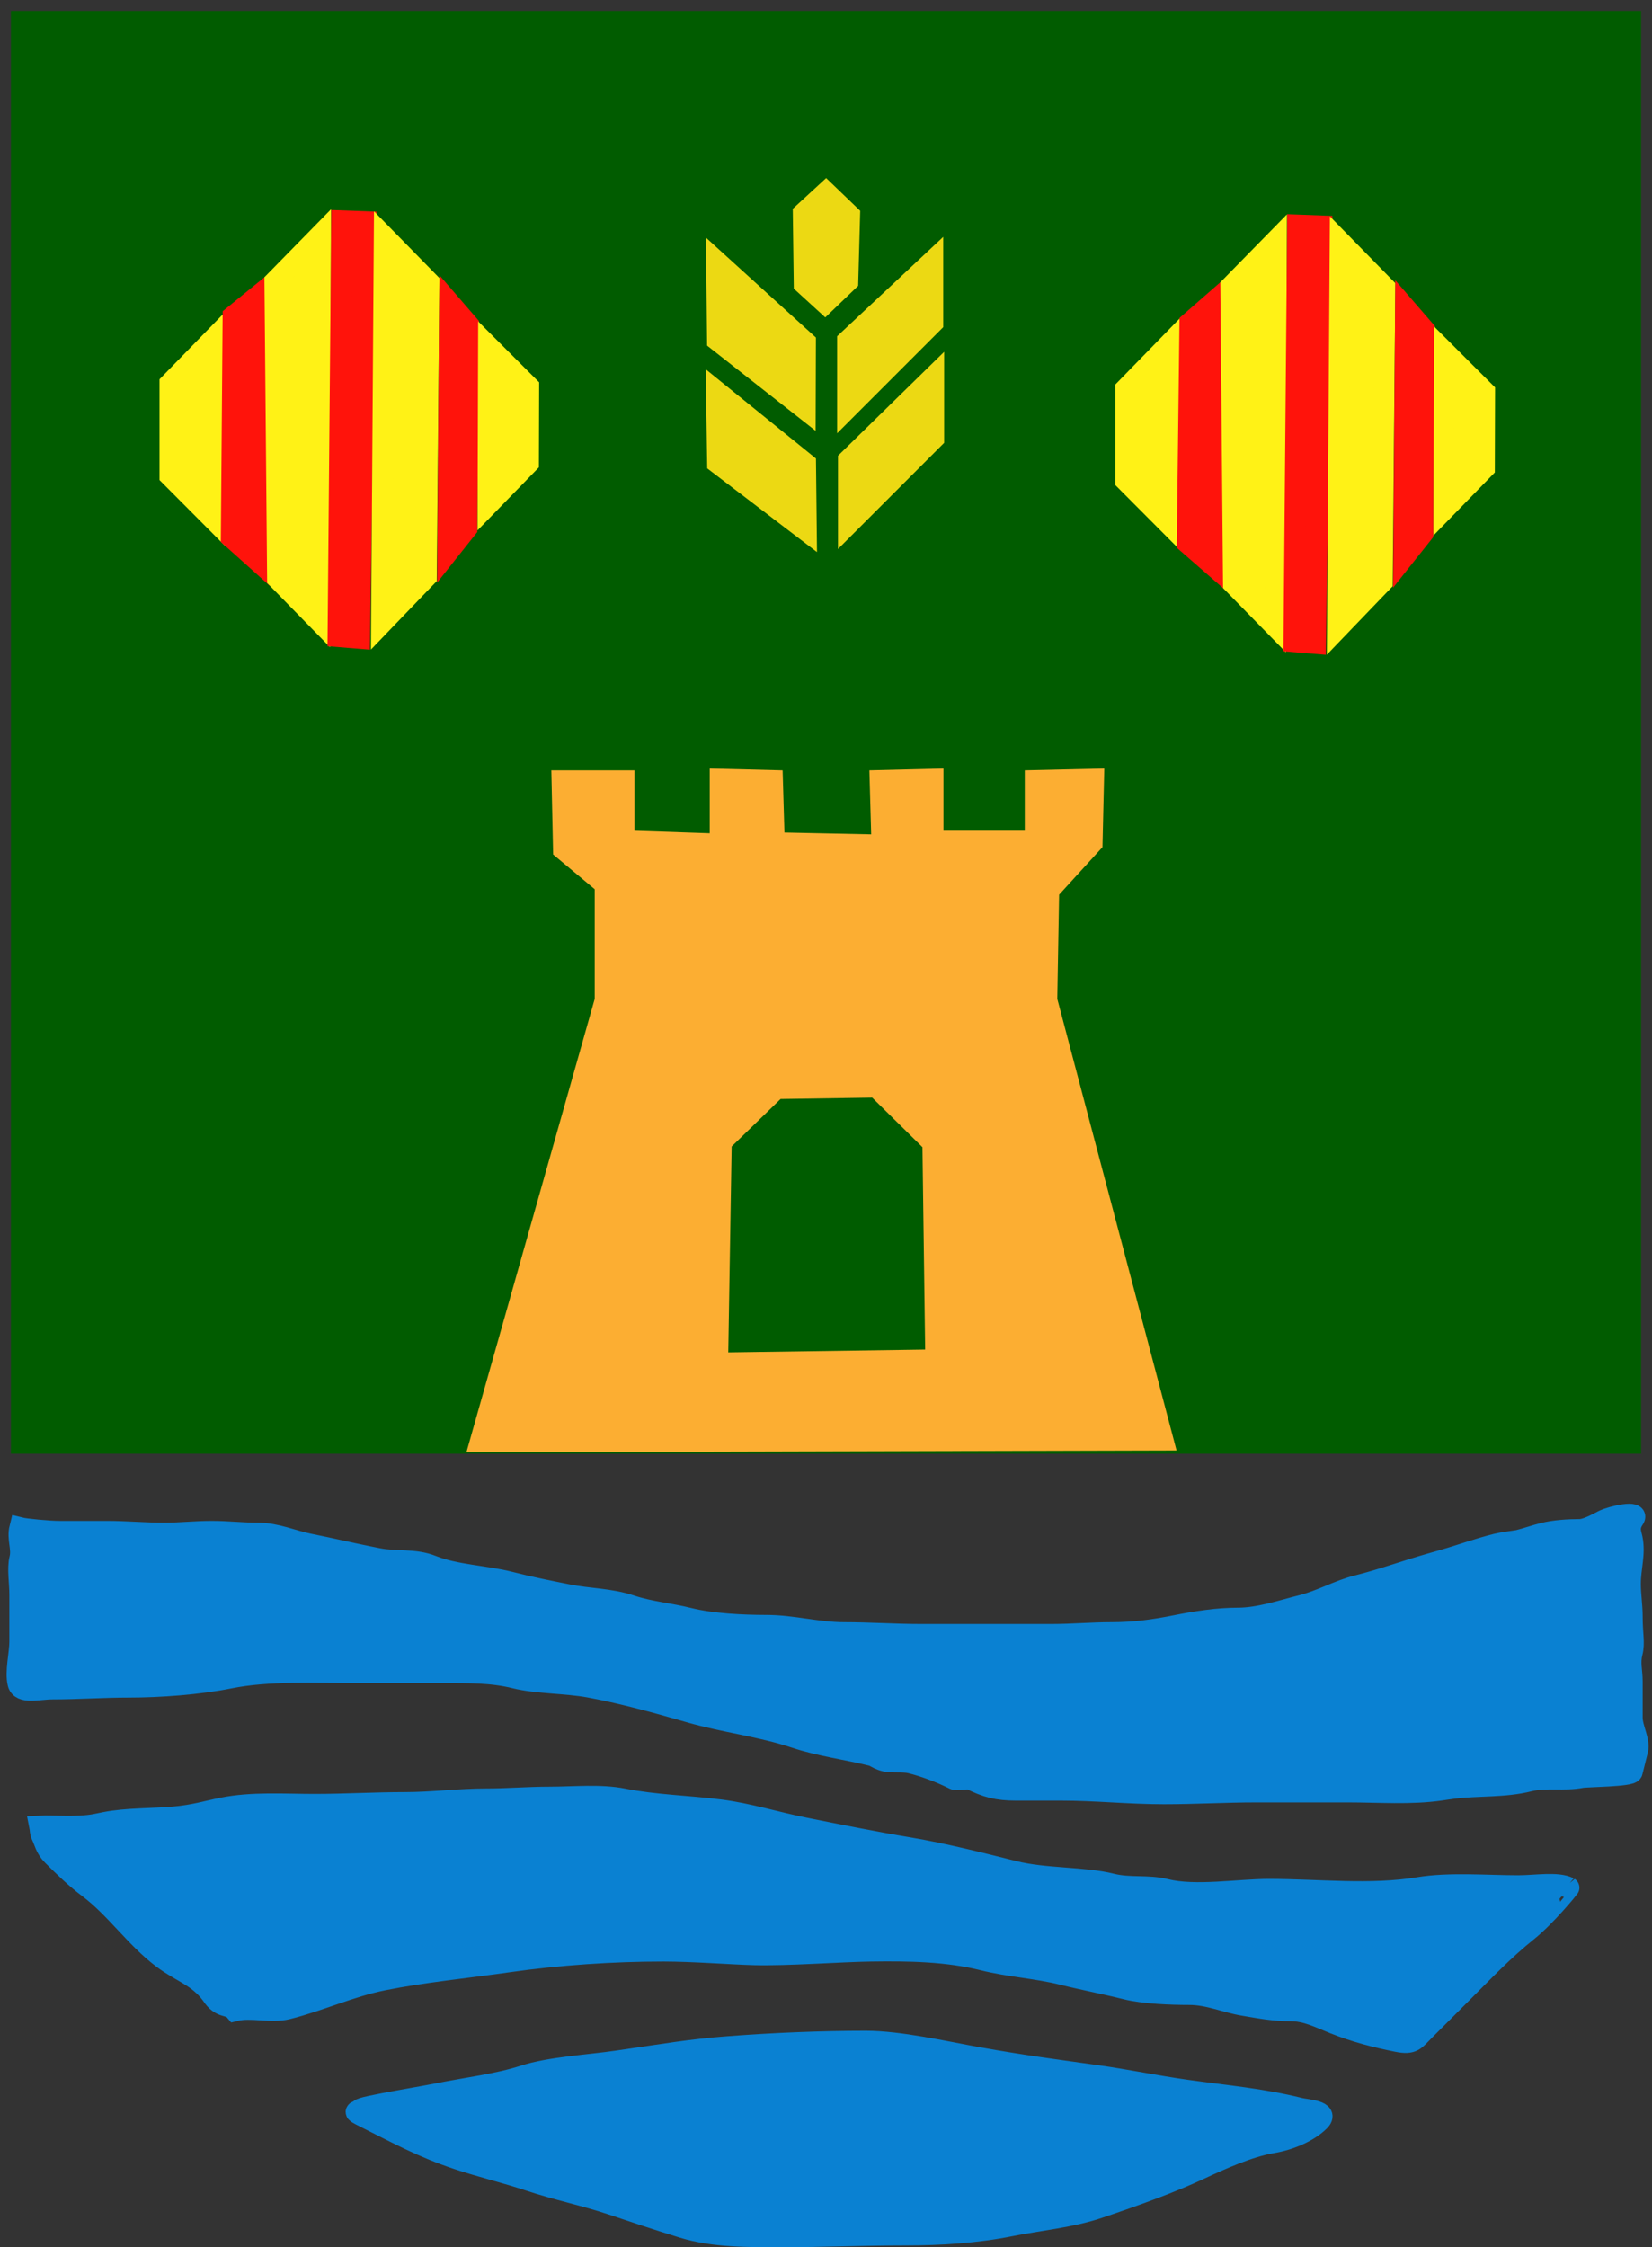
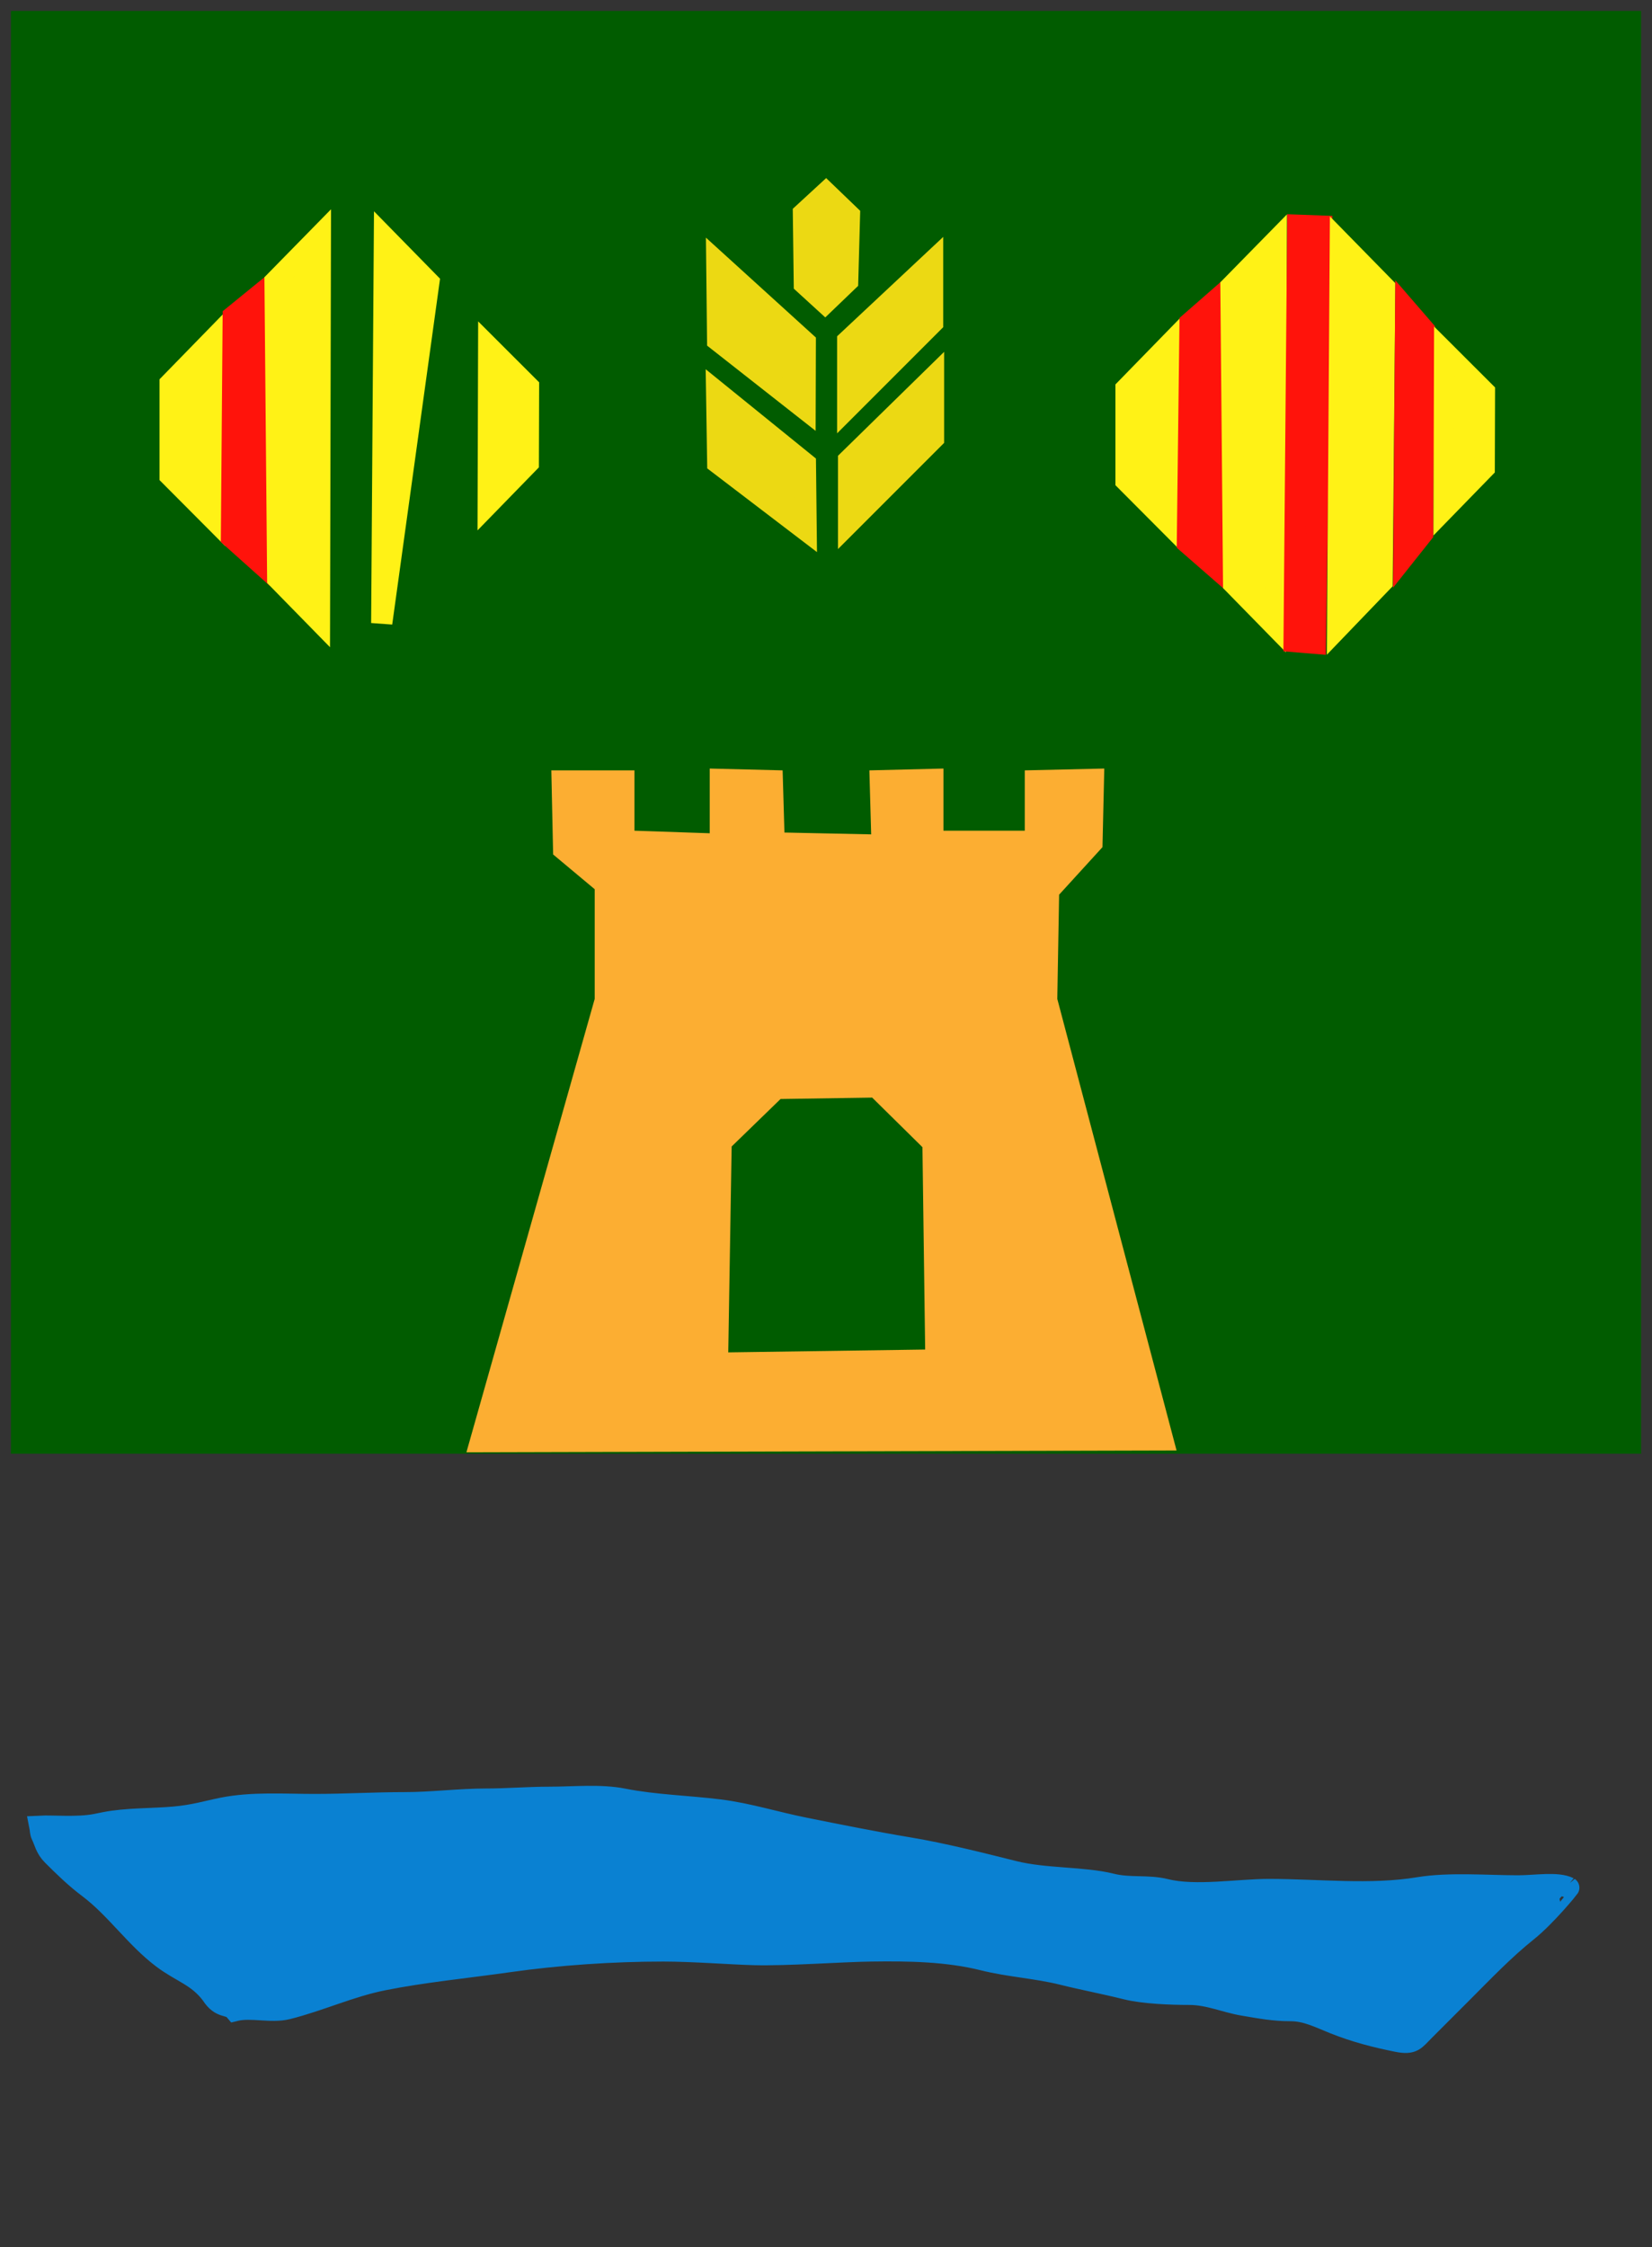
<svg xmlns="http://www.w3.org/2000/svg" xmlns:ns1="http://sodipodi.sourceforge.net/DTD/sodipodi-0.dtd" xmlns:ns2="http://www.inkscape.org/namespaces/inkscape" id="svg2" ns1:version="0.32" ns2:version="0.44.1" width="295.685" height="402.054" version="1.0" ns1:docbase="C:\Documents and Settings\t097325.08DL2150355T\Escritorio" ns1:docname="Escut de Formentera.svg">
  <rect width="100%" height="100%" fill="#333333" stroke="none" />
  <defs id="defs5" />
  <ns1:namedview ns2:window-height="721" ns2:window-width="1024" ns2:pageshadow="2" ns2:pageopacity="0.0" guidetolerance="10.0" gridtolerance="10.0" objecttolerance="10.0" borderopacity="1.0" bordercolor="#666666" pagecolor="#ffffff" id="base" ns2:zoom="4.1417323" ns2:cx="52" ns2:cy="63.5" ns2:window-x="-4" ns2:window-y="-4" ns2:current-layer="svg2" width="500px" height="500px" />
  <rect style="opacity:1;fill:#015c00;fill-opacity:1;fill-rule:evenodd;stroke:#fcae32;stroke-width:3.903;stroke-linecap:butt;stroke-linejoin:bevel;stroke-miterlimit:4;stroke-dasharray:none;stroke-opacity:0" id="rect6396" width="291.782" height="258.139" x="1.952" y="1.952" />
  <path style="fill:#fff216;fill-opacity:1;fill-rule:evenodd;stroke:#fff216;stroke-width:3.903;stroke-linecap:butt;stroke-linejoin:miter;stroke-miterlimit:4;stroke-dasharray:none;stroke-opacity:1" d="M 30.503,68.655 L 38.347,60.61 L 38.347,92.963 L 30.503,85.089 L 30.503,68.655 z " id="path3686" />
  <path style="fill:#ff130b;fill-opacity:1;fill-rule:evenodd;stroke:#ff130b;stroke-width:3.859px;stroke-linecap:butt;stroke-linejoin:miter;stroke-opacity:1" d="M 41.776,56.608 L 45.699,53.416 L 46.326,100.465 L 41.462,96.112 L 41.776,56.608 z " id="path3688" ns1:nodetypes="ccccc" />
  <path style="fill:#fff216;fill-opacity:1;fill-rule:evenodd;stroke:#fff216;stroke-width:3.789px;stroke-linecap:butt;stroke-linejoin:miter;stroke-opacity:1" d="M 49.226,50.368 L 57.342,42.092 L 57.183,111.162 L 49.703,103.523 L 49.226,50.368 z " id="path3690" />
-   <path style="fill:#ff130b;fill-opacity:1;fill-rule:evenodd;stroke:#ff130b;stroke-width:3.775px;stroke-linecap:butt;stroke-linejoin:miter;stroke-opacity:1" d="M 61.174,39.533 L 65.466,39.691 L 64.349,114.193 L 60.52,113.878 L 61.174,39.533 z " id="path3692" ns1:nodetypes="ccccc" />
-   <path style="fill:#fff216;fill-opacity:1;fill-rule:evenodd;stroke:#fff216;stroke-width:3.789px;stroke-linecap:butt;stroke-linejoin:miter;stroke-opacity:1" d="M 68.801,42.41 L 76.758,50.527 L 76.281,103.205 L 68.323,111.481 L 68.801,42.41 z " id="path3694" />
-   <path style="fill:#ff130b;fill-opacity:1;fill-rule:evenodd;stroke:#ff130b;stroke-width:3.64px;stroke-linecap:butt;stroke-linejoin:miter;stroke-opacity:1" d="M 80.428,54.082 L 83.91,58.107 L 83.61,94.55 L 80.094,98.977 L 80.428,54.082 z " id="path3696" />
+   <path style="fill:#fff216;fill-opacity:1;fill-rule:evenodd;stroke:#fff216;stroke-width:3.789px;stroke-linecap:butt;stroke-linejoin:miter;stroke-opacity:1" d="M 68.801,42.41 L 76.758,50.527 L 68.323,111.481 L 68.801,42.41 z " id="path3694" />
  <path style="fill:#fff216;fill-opacity:1;fill-rule:evenodd;stroke:#fff216;stroke-width:3.675px;stroke-linecap:butt;stroke-linejoin:miter;stroke-opacity:1" d="M 87.408,61.918 L 94.661,69.161 L 94.619,82.866 L 87.321,90.36 L 87.408,61.918 z " id="path3698" />
  <path id="path4596" d="M 201.598,69.57 L 209.443,61.525 L 209.443,93.878 L 201.598,86.004 L 201.598,69.57 z " style="fill:#fff216;fill-opacity:1;fill-rule:evenodd;stroke:#fff216;stroke-width:3.903;stroke-linecap:butt;stroke-linejoin:miter;stroke-miterlimit:4;stroke-dasharray:none;stroke-opacity:1" />
  <path id="path4598" d="M 213.021,57.762 L 216.966,54.317 L 217.435,101.393 L 212.544,97.128 L 213.021,57.762 z " style="fill:#ff130b;fill-opacity:1;fill-rule:evenodd;stroke:#ff130b;stroke-width:3.831px;stroke-linecap:butt;stroke-linejoin:miter;stroke-opacity:1" ns1:nodetypes="ccccc" />
  <path id="path4600" d="M 220.321,51.283 L 228.437,43.007 L 228.278,112.077 L 220.798,104.438 L 220.321,51.283 z " style="fill:#fff216;fill-opacity:1;fill-rule:evenodd;stroke:#fff216;stroke-width:3.789px;stroke-linecap:butt;stroke-linejoin:miter;stroke-opacity:1" />
  <path id="path4602" d="M 232.271,40.288 L 236.56,40.446 L 235.444,115.107 L 231.617,114.791 L 232.271,40.288 z " style="fill:#ff130b;fill-opacity:1;fill-rule:evenodd;stroke:#ff130b;stroke-width:3.778px;stroke-linecap:butt;stroke-linejoin:miter;stroke-opacity:1" ns1:nodetypes="ccccc" />
  <path id="path4604" d="M 239.896,43.325 L 247.853,51.442 L 247.376,104.12 L 239.419,112.395 L 239.896,43.325 z " style="fill:#fff216;fill-opacity:1;fill-rule:evenodd;stroke:#fff216;stroke-width:3.789px;stroke-linecap:butt;stroke-linejoin:miter;stroke-opacity:1" />
  <path id="path4606" d="M 251.523,54.997 L 255.005,59.021 L 254.706,95.465 L 251.189,99.892 L 251.523,54.997 z " style="fill:#ff130b;fill-opacity:1;fill-rule:evenodd;stroke:#ff130b;stroke-width:3.64px;stroke-linecap:butt;stroke-linejoin:miter;stroke-opacity:1" />
  <path id="path4608" d="M 258.503,62.833 L 265.756,70.076 L 265.715,83.781 L 258.416,91.275 L 258.503,62.833 z " style="fill:#fff216;fill-opacity:1;fill-rule:evenodd;stroke:#fff216;stroke-width:3.675px;stroke-linecap:butt;stroke-linejoin:miter;stroke-opacity:1" />
  <path style="fill:#ecd913;fill-opacity:1;fill-rule:evenodd;stroke:#ecd913;stroke-width:3.789px;stroke-linecap:butt;stroke-linejoin:miter;stroke-opacity:1" d="M 151.724,60.987 L 166.928,46.754 L 166.928,57.752 L 151.724,72.956 L 151.724,60.987 z " id="path4612" ns1:nodetypes="ccccc" />
  <path id="path4614" d="M 151.886,82.337 L 167.09,67.457 L 167.09,78.455 L 151.886,93.659 L 151.886,82.337 z " style="fill:#ecd913;fill-opacity:1;fill-rule:evenodd;stroke:#ecd913;stroke-width:3.789px;stroke-linecap:butt;stroke-linejoin:miter;stroke-opacity:1" ns1:nodetypes="ccccc" />
  <path style="fill:#ecd913;fill-opacity:1;fill-rule:evenodd;stroke:#ecd913;stroke-width:3.789px;stroke-linecap:butt;stroke-linejoin:miter;stroke-opacity:1" d="M 128.292,46.839 L 144.139,61.23 L 144.102,73.199 L 128.446,60.908 L 128.292,46.839 z " id="path4618" ns1:nodetypes="ccccc" />
  <path id="path4620" d="M 128.264,70.082 L 144.16,82.951 L 144.292,94.92 L 128.464,82.851 L 128.264,70.082 z " style="fill:#ecd913;fill-opacity:1;fill-rule:evenodd;stroke:#ecd913;stroke-width:3.789px;stroke-linecap:butt;stroke-linejoin:miter;stroke-opacity:1" ns1:nodetypes="ccccc" />
  <path style="fill:#ecd913;fill-opacity:1;fill-rule:evenodd;stroke:#ecd913;stroke-width:3.789px;stroke-linecap:butt;stroke-linejoin:miter;stroke-opacity:1" d="M 147.842,34.462 L 152.048,38.505 L 151.724,50.312 L 147.681,54.194 L 143.961,50.798 L 143.799,38.182 L 147.842,34.462 z " id="path4622" />
  <path style="fill:#fcae32;fill-opacity:1;fill-rule:evenodd;stroke:#fcae32;stroke-width:3.81px;stroke-linecap:butt;stroke-linejoin:miter;stroke-opacity:0" d="M 98.681,137.828 L 113.559,137.828 L 113.559,148.623 L 127.032,149.08 L 127.032,137.501 L 140.08,137.828 L 140.403,148.95 L 155.928,149.277 L 155.605,137.828 L 168.865,137.501 L 168.865,148.623 L 183.42,148.623 L 183.42,137.828 L 197.65,137.501 L 197.327,151.566 L 189.565,160.071 L 189.241,178.716 L 210.588,259.508 L 83.48,259.836 L 106.443,178.716 L 106.443,159.09 L 99.004,152.875 L 98.681,137.828 z " id="path5509" ns1:nodetypes="ccccccccccccccccccccccc" />
  <path style="fill:#005c00;fill-opacity:1;fill-rule:evenodd;stroke:#005c00;stroke-width:3.789px;stroke-linecap:butt;stroke-linejoin:miter;stroke-opacity:1" d="M 140.49,198.506 L 155.344,198.281 L 163.222,206.046 L 163.672,239.581 L 132.275,240.032 L 132.837,205.934 L 140.49,198.506 z " id="path1893" />
-   <path style="fill:#0a81d2;fill-opacity:1;fill-rule:evenodd;stroke:#0a81d2;stroke-width:3.789px;stroke-linecap:butt;stroke-linejoin:miter;stroke-opacity:1" d="M 3.569,273.354 C 4.53,273.594 8.677,274.001 10.686,274.001 C 13.489,274.001 16.293,274.001 19.096,274.001 C 22.482,274.001 25.986,274.324 29.448,274.324 C 32.094,274.324 35.091,274.001 37.858,274.001 C 40.736,274.001 43.389,274.324 46.269,274.324 C 49.394,274.324 52.447,275.689 55.326,276.265 C 59.165,277.033 62.625,277.854 66.001,278.529 C 66.54,278.637 67.079,278.745 67.619,278.853 C 70.903,279.51 74.161,278.882 77.323,280.147 C 81.526,281.828 86.896,281.949 91.233,283.058 C 95.026,284.029 98.321,284.67 101.584,285.323 C 105.484,286.103 109.154,286.013 112.906,287.264 C 116.336,288.407 119.793,288.662 123.258,289.528 C 127.357,290.553 132.927,290.822 137.167,290.822 C 141.897,290.822 146.328,292.116 151.077,292.116 C 155.62,292.116 160.234,292.439 164.663,292.439 C 169.192,292.439 173.721,292.439 178.25,292.439 C 181.592,292.439 184.935,292.439 188.278,292.439 C 191.87,292.439 195.423,292.116 198.953,292.116 C 203.078,292.116 206.654,291.611 210.598,290.822 C 214.155,290.11 217.969,289.528 221.596,289.528 C 225.37,289.528 229.44,288.133 232.918,287.264 C 236.505,286.367 239.515,284.563 242.946,283.705 C 247.295,282.618 251.428,281.097 255.886,279.823 C 256.64,279.608 257.395,279.392 258.15,279.176 C 261.527,278.212 264.451,277.116 267.855,276.265 C 268.962,275.988 270.98,275.744 271.736,275.618 C 273.396,275.203 274.697,274.716 276.265,274.324 C 278.211,273.838 280.724,273.677 282.735,273.677 C 284.019,273.677 286.072,272.494 286.94,272.06 C 288.527,271.266 293.509,270.175 292.439,271.736 C 291.369,273.298 291.915,274.293 292.116,275.295 C 292.666,278.044 291.792,280.463 291.792,283.382 C 291.792,285.323 292.116,287.264 292.116,289.204 C 292.116,292.481 292.567,293.87 292.116,295.674 C 291.638,297.585 292.116,298.845 292.116,300.85 C 292.116,303.006 292.116,305.163 292.116,307.319 C 292.116,309.199 293.51,311.447 293.086,313.142 C 292.872,313.999 292.313,316.234 292.116,317.024 C 291.924,317.789 283.934,317.819 283.058,317.994 C 280.012,318.604 276.664,317.895 273.677,318.641 C 269.197,319.761 264.653,319.365 260.091,319.935 C 259.334,320.03 258.581,320.151 257.827,320.259 C 252.494,321.021 246.765,320.582 241.329,320.582 C 235.83,320.582 230.331,320.582 224.831,320.582 C 219.299,320.582 213.825,320.906 208.334,320.906 C 202.104,320.906 196.067,320.259 189.895,320.259 C 187.199,320.259 184.504,320.259 181.808,320.259 C 178.508,320.259 176.515,319.715 173.721,318.318 C 173.29,318.102 171.241,318.534 170.81,318.318 C 168.129,316.978 165.374,315.989 163.046,315.407 C 161.628,315.052 159.577,315.348 158.517,315.083 C 157.402,314.804 157.073,314.523 156.253,314.113 C 151.626,312.956 146.839,312.377 142.343,310.878 C 136.213,308.834 129.817,308.131 123.581,306.349 C 122.826,306.133 122.072,305.918 121.317,305.702 C 116.188,304.237 110.619,302.764 105.466,301.82 C 101.383,301.073 95.99,301.15 92.203,300.203 C 88.012,299.155 83.665,299.232 79.264,299.232 C 73.98,299.232 68.697,299.232 63.413,299.232 C 56.258,299.232 48.104,298.801 41.093,300.203 C 35.564,301.309 28.627,301.82 22.978,301.82 C 18.471,301.82 13.941,302.144 9.392,302.144 C 6.898,302.144 3.729,303.109 3.246,301.173 C 2.727,299.098 3.569,295.857 3.569,293.733 C 3.569,290.822 3.569,288.234 3.569,285.323 C 3.569,283.091 3.121,280.644 3.569,278.853 C 4.031,277.005 3.079,275.314 3.569,273.354 z " id="path6409" ns1:nodetypes="csssssssssssssssssssssssssssssssssssssssssssssssssssscssssssssssssssc" />
  <path style="fill:#0a81d2;fill-opacity:1;fill-rule:evenodd;stroke:#0a81d2;stroke-width:3.789px;stroke-linecap:butt;stroke-linejoin:miter;stroke-opacity:1" d="M 7.127,326.728 C 9.363,326.612 13.959,327.044 17.155,326.405 C 17.694,326.297 18.234,326.189 18.773,326.081 C 22.562,325.324 27.203,325.448 31.065,325.111 C 34.768,324.788 37.06,324.041 39.799,323.494 C 45.144,322.425 50.813,322.847 56.297,322.847 C 61.695,322.847 67.118,322.523 72.471,322.523 C 77.302,322.523 82.148,321.876 87.028,321.876 C 90.673,321.876 94.587,321.553 98.349,321.553 C 102.647,321.553 107.457,321.045 111.612,321.876 C 117.089,322.971 123.167,323.118 128.757,323.817 C 133.968,324.469 138.727,326.005 143.961,327.052 C 150.174,328.295 156.52,329.576 162.723,330.61 C 168.774,331.619 175.532,333.327 181.485,334.816 C 187.066,336.211 193.915,335.821 198.953,337.08 C 202.218,337.896 205.428,337.243 208.657,338.05 C 213.928,339.368 221.712,338.05 227.096,338.05 C 235.866,338.05 245.324,339.164 253.945,337.727 C 259.361,336.824 266.223,337.403 271.736,337.403 C 274.792,337.403 278.747,336.703 280.794,337.727 C 280.82,337.74 276.713,342.803 273.354,345.49 C 269.174,348.835 265.483,352.714 261.708,356.489 C 259.417,358.78 257.051,361.147 254.915,363.282 C 253.225,364.972 252.936,365.798 250.063,365.223 C 246.164,364.443 242.547,363.511 238.741,361.988 C 236.052,360.912 233.81,359.724 230.977,359.724 C 227.905,359.724 225.512,359.244 222.567,358.753 C 219.258,358.202 216.342,356.812 212.862,356.812 C 209.608,356.812 204.689,356.629 201.541,355.842 C 197.713,354.885 193.829,354.157 190.219,353.254 C 185.55,352.087 180.678,351.839 175.985,350.666 C 169.551,349.058 162.613,348.952 155.929,349.049 C 150.199,349.132 140.95,349.853 134.903,349.696 C 130.707,349.586 124,349.049 118.729,349.049 C 109.623,349.049 99.872,349.709 90.909,350.99 C 83.623,352.031 75.793,352.784 68.589,354.224 C 62.62,355.418 57.263,357.946 51.444,359.4 C 48.513,360.133 44.915,359.011 42.063,359.724 C 40.94,358.393 39.585,359.506 37.858,356.812 C 35.386,353.516 32.53,352.897 29.124,350.343 C 24.302,346.726 20.668,341.332 15.861,337.727 C 13.503,335.958 11.396,333.909 9.392,331.904 C 8.152,330.664 7.993,329.43 7.451,328.346 C 7.205,327.854 7.235,327.268 7.127,326.728 z " id="path6411" ns1:nodetypes="cssssssssssssssssssssssssssssssssssssccssssc" />
-   <path style="fill:#0a81d2;fill-opacity:1;fill-rule:evenodd;stroke:#0a81d2;stroke-width:3.789px;stroke-linecap:butt;stroke-linejoin:miter;stroke-opacity:1" d="M 65.354,377.515 C 65.786,377.515 65.786,377.515 65.354,377.515 C 61.02,377.515 74.043,375.454 78.294,374.604 C 83.85,373.493 89.06,372.914 93.821,371.369 C 98.42,369.876 105.517,369.478 110.318,368.781 C 119.241,367.487 123.474,366.719 130.374,366.193 C 138.712,365.558 147.164,365.223 154.959,365.223 C 161.043,365.223 168.944,367.045 175.015,368.134 C 183.028,369.571 189.432,370.399 196.365,371.369 C 201.44,372.079 207.121,373.243 212.215,373.957 C 219.571,374.987 225.898,375.518 232.595,377.192 C 233.929,377.525 237.962,377.648 236.153,379.456 C 234.143,381.466 230.71,382.843 227.743,383.338 C 223.486,384.047 218.309,386.407 214.48,388.19 C 209.667,390.431 203.737,392.603 196.688,394.983 C 191.6,396.702 186.065,397.173 180.838,398.218 C 174.791,399.428 168.265,399.836 162.076,399.836 C 154.653,399.836 147.214,400.159 139.755,400.159 C 133.979,400.159 127.771,400.21 122.287,398.542 C 117.583,397.111 113.831,395.831 109.348,394.336 C 104.654,392.772 99.604,391.736 94.791,390.131 C 90.474,388.692 86.211,387.702 81.852,386.249 C 75.629,384.175 71.058,381.661 65.354,378.809 C 62.791,377.528 63.705,377.845 65.354,377.515 z " id="path6421" ns1:nodetypes="cssssssssssssssssssssssc" />
</svg>